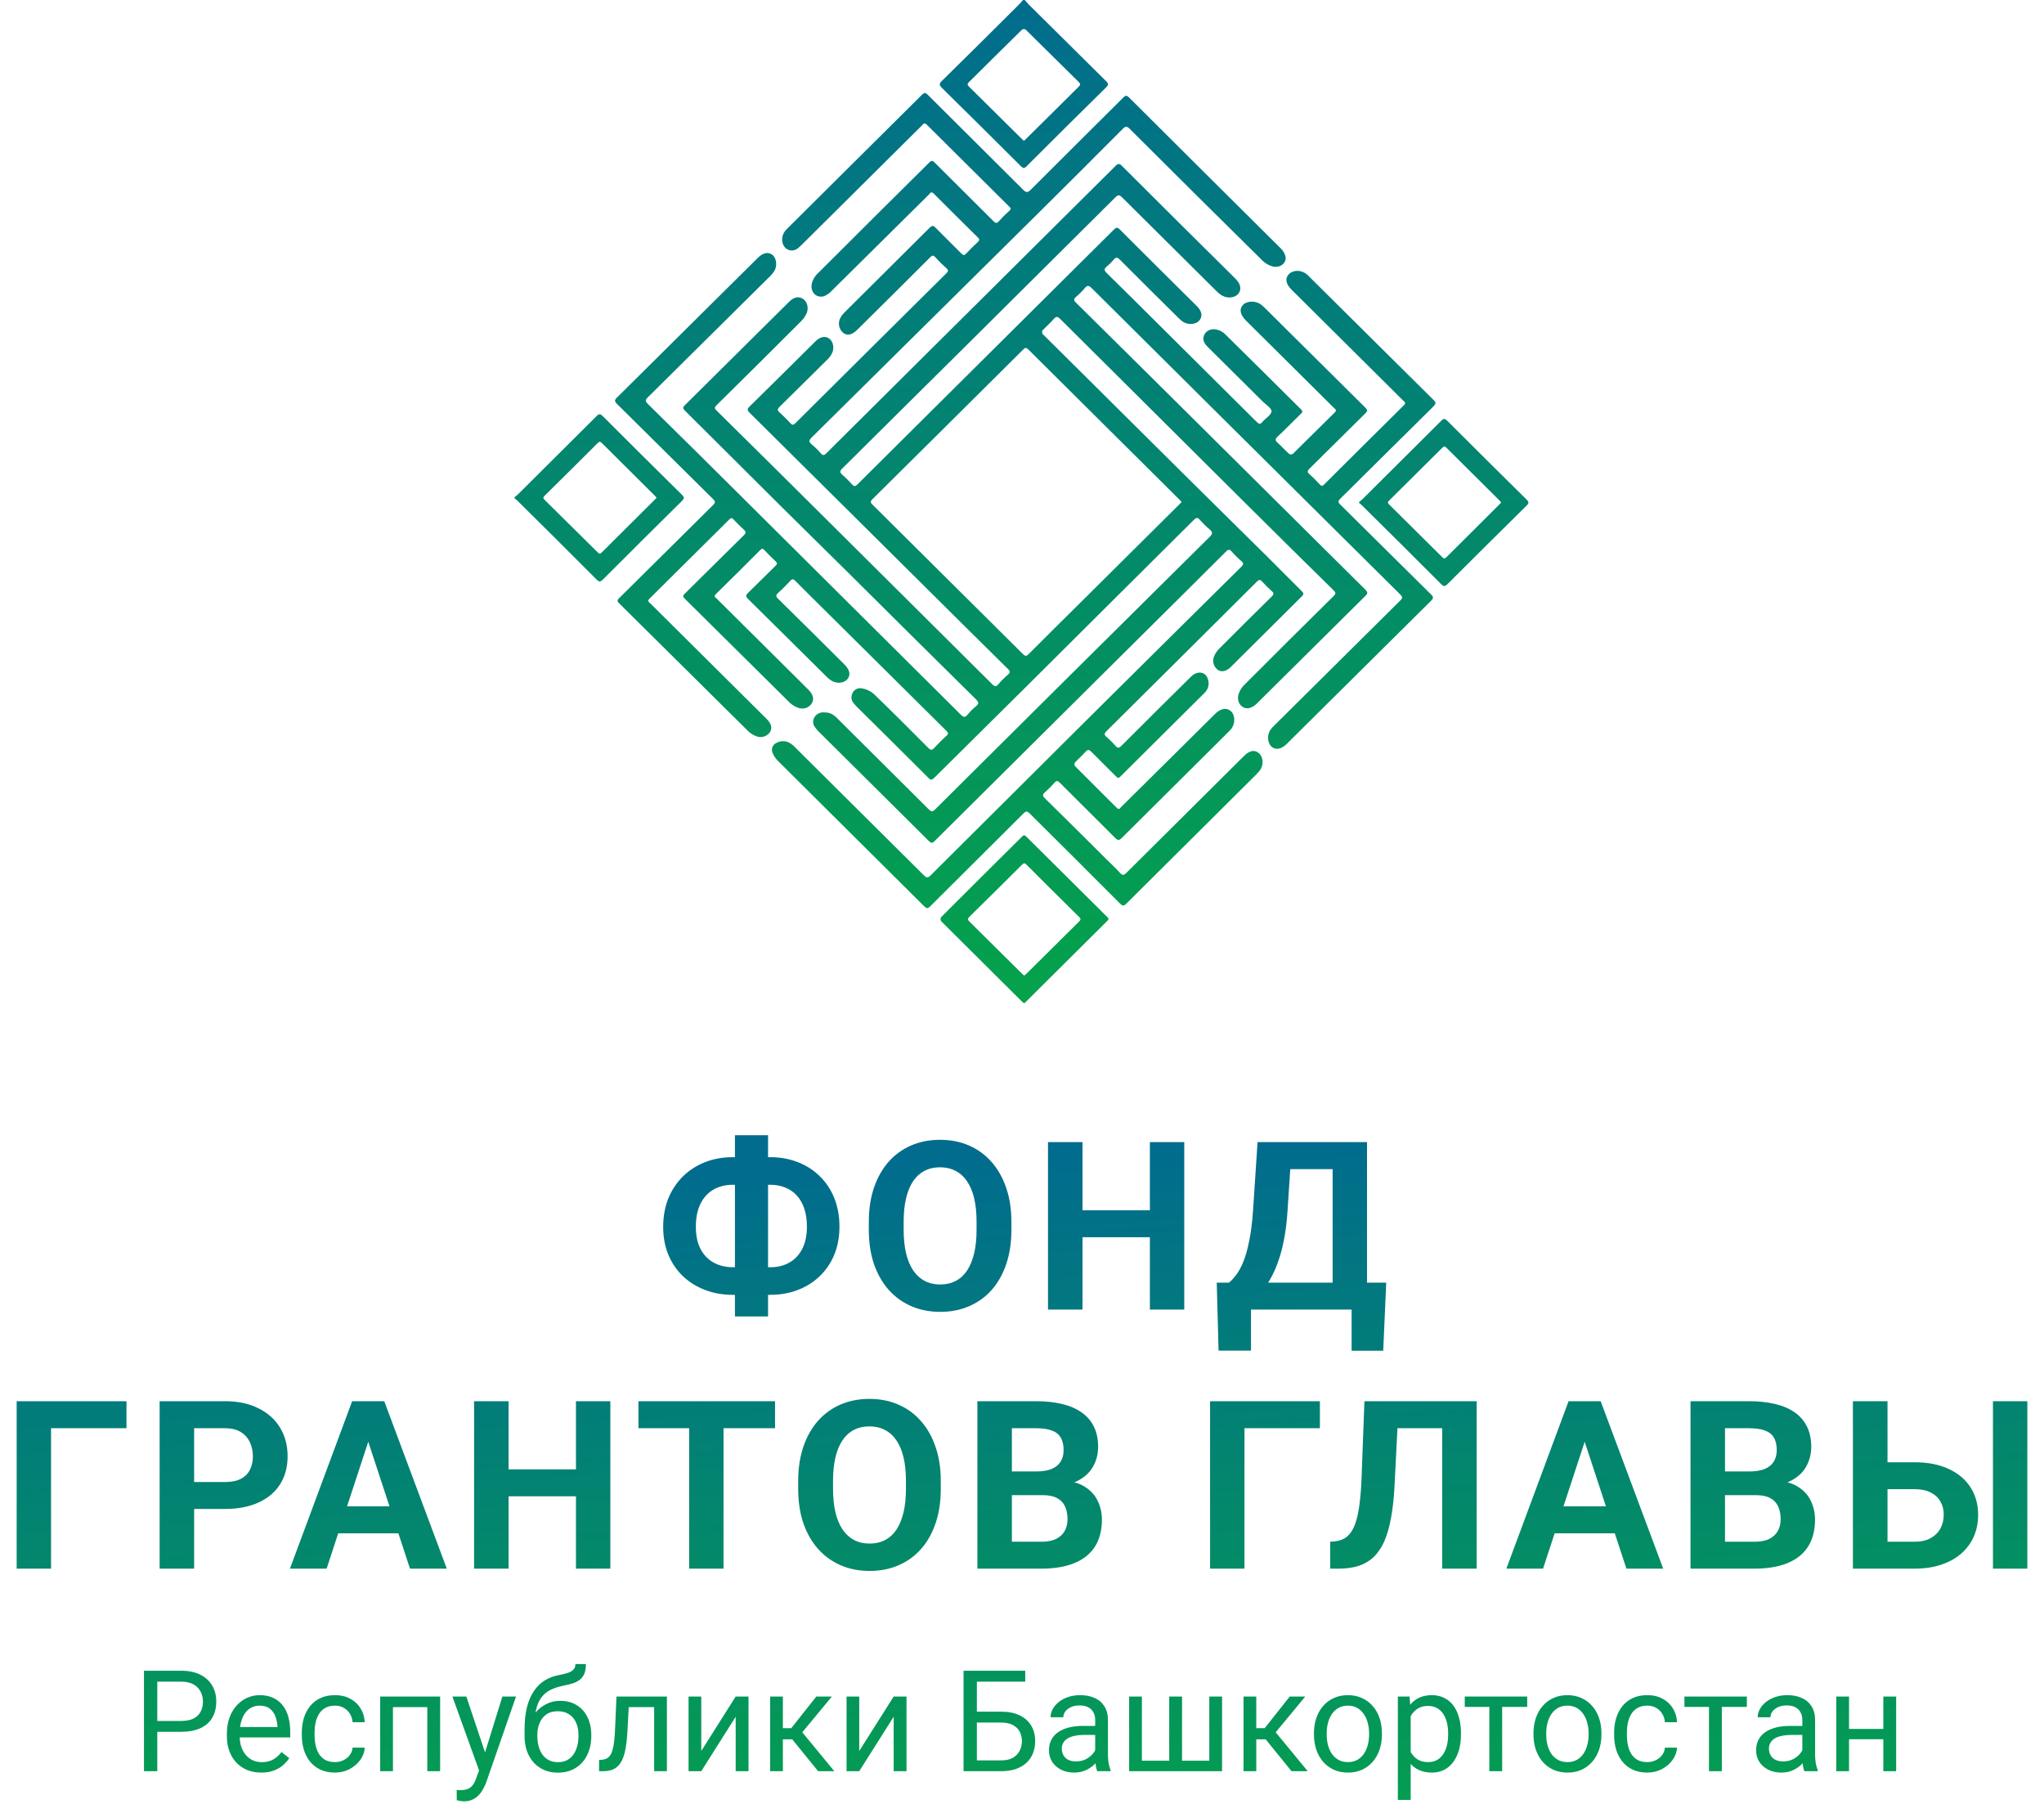
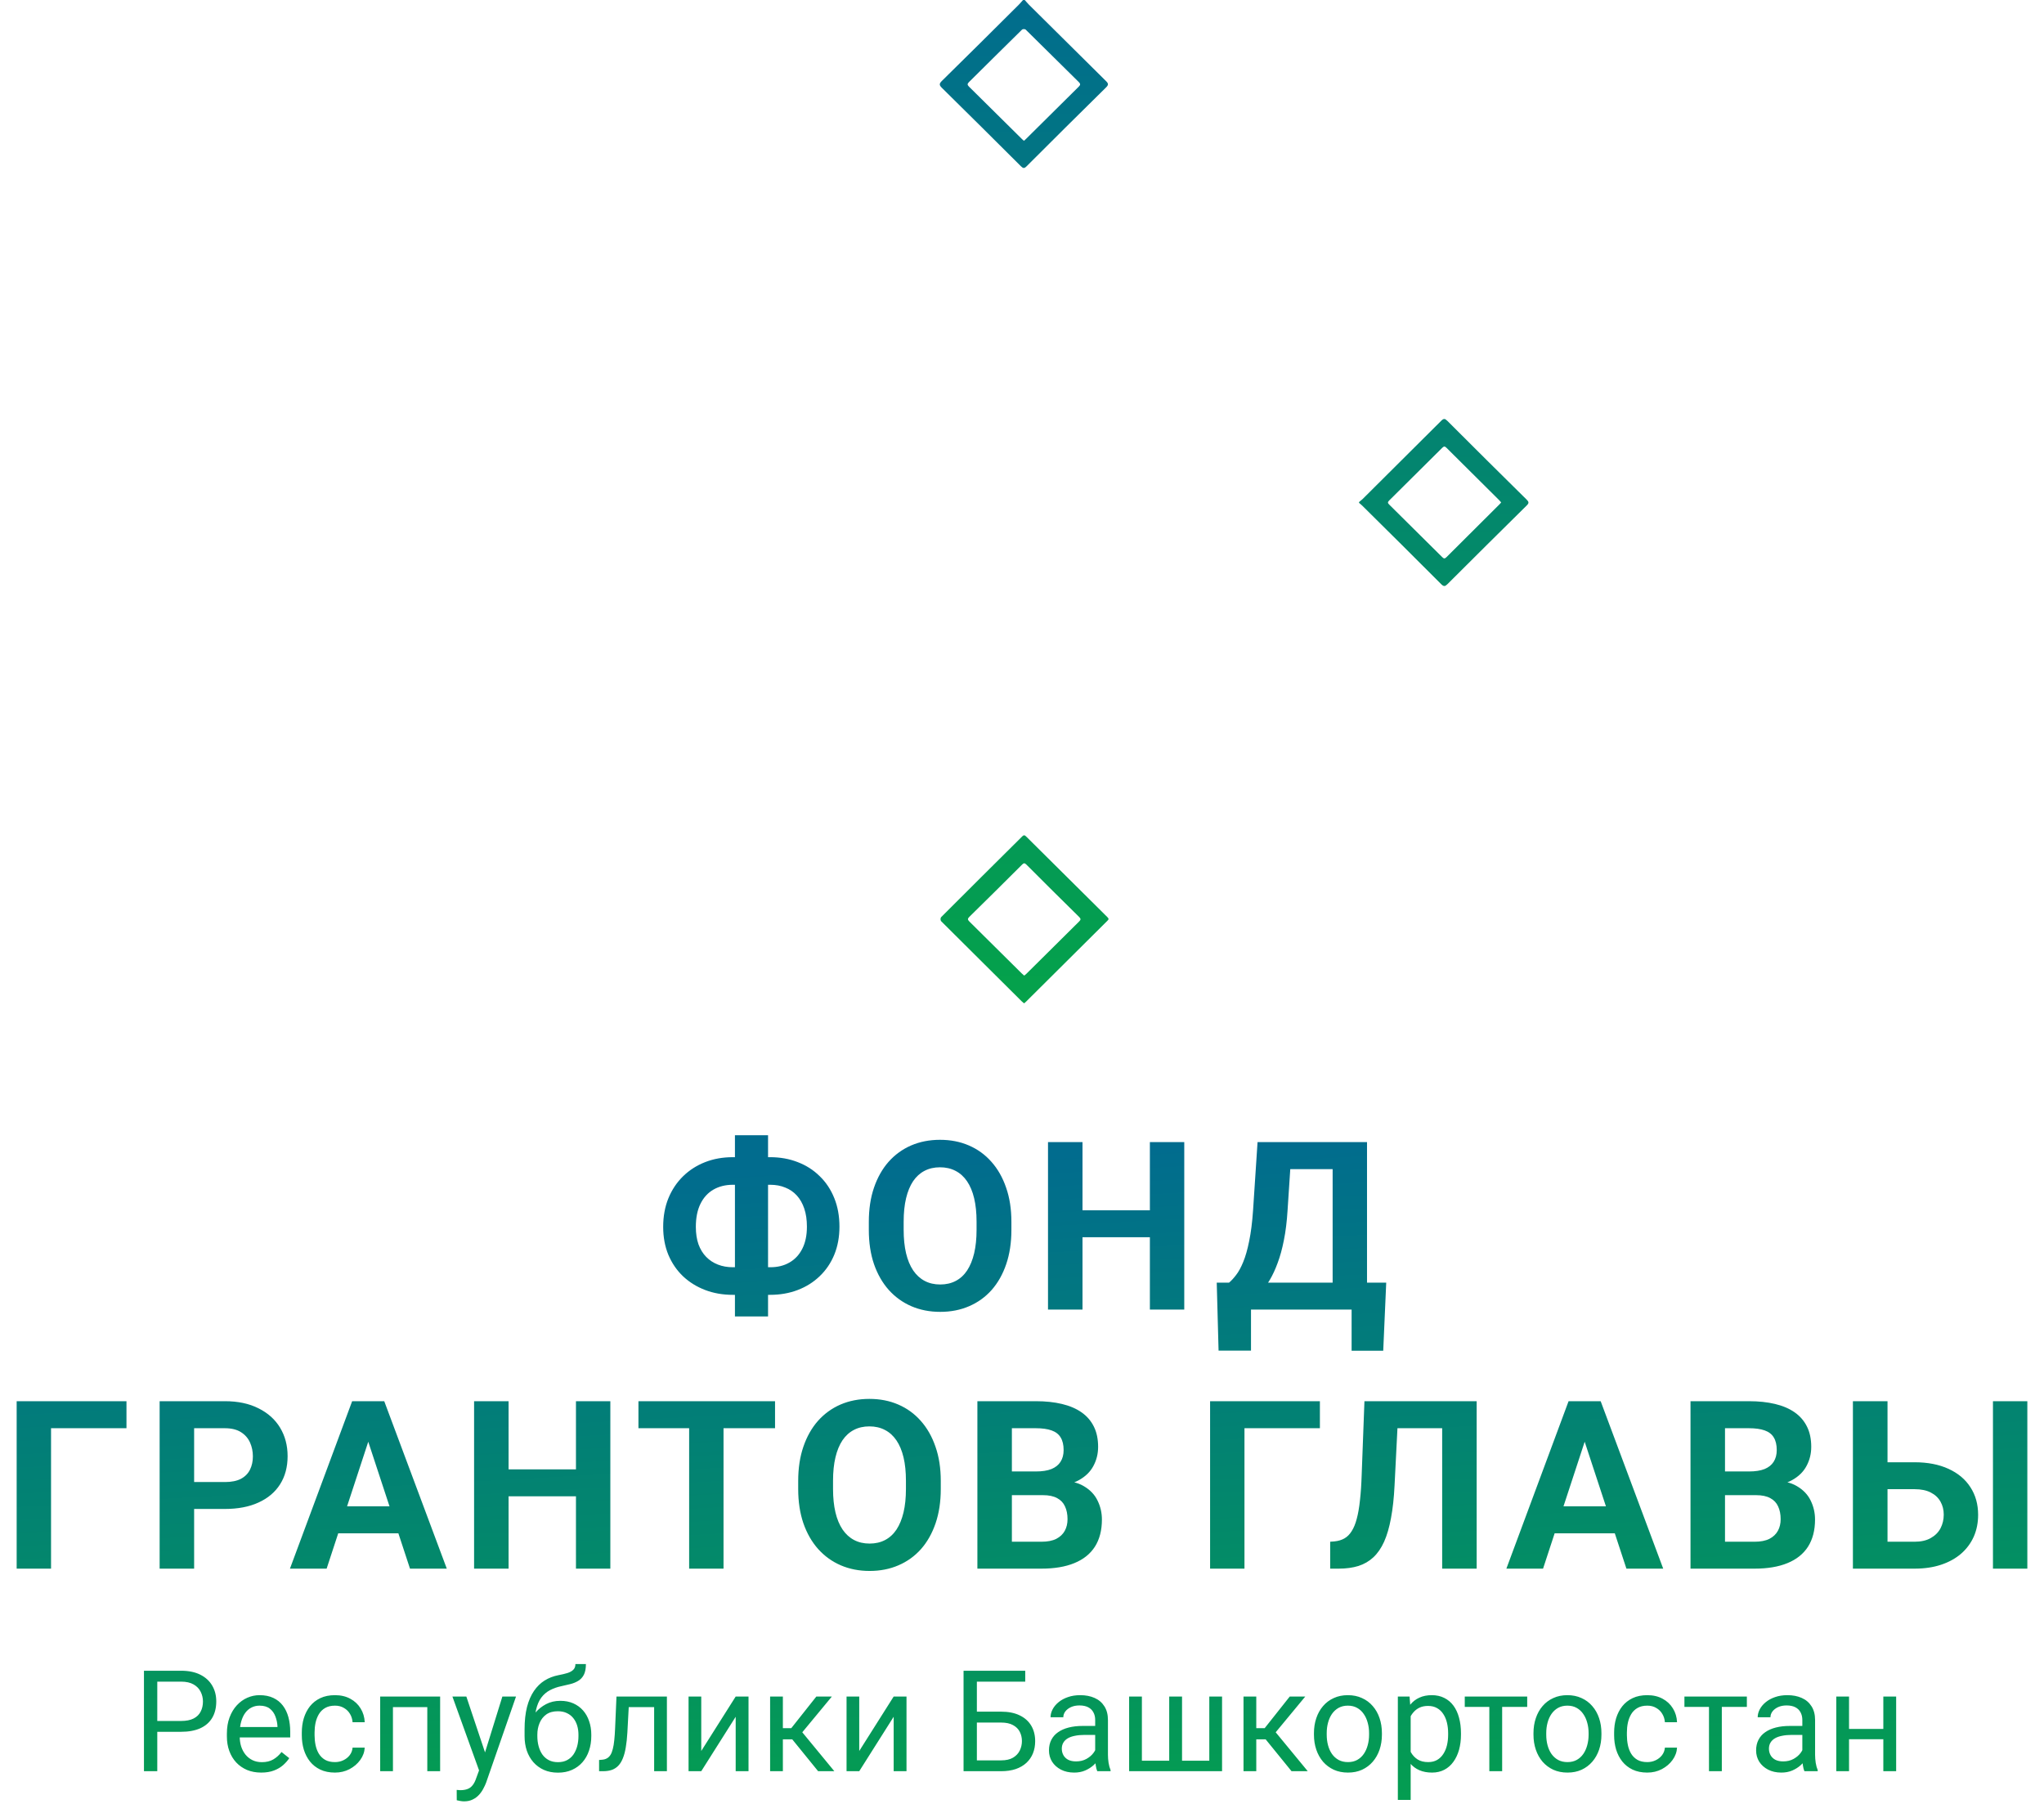
<svg xmlns="http://www.w3.org/2000/svg" width="434" height="383" viewBox="0 0 434 383" fill="none">
  <path d="M155.608 245.651H163.519C165.634 245.651 167.588 246.001 169.378 246.7C171.168 247.384 172.723 248.377 174.041 249.679C175.376 250.965 176.409 252.519 177.142 254.342C177.874 256.149 178.24 258.167 178.24 260.397C178.24 262.578 177.874 264.563 177.142 266.354C176.409 268.128 175.376 269.65 174.041 270.919C172.723 272.189 171.168 273.165 169.378 273.849C167.588 274.532 165.634 274.874 163.519 274.874H155.608C153.476 274.874 151.515 274.532 149.725 273.849C147.934 273.165 146.372 272.197 145.037 270.944C143.702 269.674 142.661 268.152 141.912 266.378C141.18 264.604 140.813 262.627 140.813 260.446C140.813 258.216 141.18 256.198 141.912 254.391C142.661 252.568 143.702 251.005 145.037 249.703C146.372 248.401 147.934 247.4 149.725 246.7C151.515 246.001 153.476 245.651 155.608 245.651ZM155.608 251.51C154.046 251.51 152.671 251.852 151.482 252.535C150.294 253.219 149.375 254.228 148.724 255.563C148.073 256.881 147.747 258.509 147.747 260.446C147.747 261.845 147.934 263.082 148.309 264.156C148.699 265.214 149.244 266.101 149.944 266.818C150.644 267.534 151.474 268.079 152.435 268.453C153.395 268.828 154.453 269.015 155.608 269.015H163.567C165.114 269.015 166.465 268.681 167.62 268.014C168.792 267.347 169.703 266.37 170.354 265.084C171.006 263.798 171.331 262.236 171.331 260.397C171.331 258.948 171.144 257.67 170.77 256.564C170.395 255.457 169.866 254.529 169.183 253.781C168.499 253.032 167.677 252.47 166.717 252.096C165.773 251.705 164.723 251.51 163.567 251.51H155.608ZM163.079 240.988V279.464H156.048V240.988H163.079ZM214.749 259.396V261.08C214.749 263.782 214.383 266.207 213.65 268.356C212.918 270.504 211.884 272.335 210.55 273.849C209.215 275.346 207.62 276.494 205.765 277.291C203.925 278.089 201.883 278.488 199.637 278.488C197.407 278.488 195.364 278.089 193.509 277.291C191.67 276.494 190.075 275.346 188.724 273.849C187.373 272.335 186.323 270.504 185.574 268.356C184.842 266.207 184.476 263.782 184.476 261.08V259.396C184.476 256.678 184.842 254.253 185.574 252.12C186.307 249.972 187.34 248.141 188.675 246.627C190.026 245.114 191.621 243.958 193.46 243.16C195.315 242.363 197.358 241.964 199.588 241.964C201.834 241.964 203.877 242.363 205.716 243.16C207.571 243.958 209.166 245.114 210.501 246.627C211.852 248.141 212.894 249.972 213.626 252.12C214.375 254.253 214.749 256.678 214.749 259.396ZM207.352 261.08V259.347C207.352 257.459 207.181 255.799 206.839 254.366C206.497 252.934 205.993 251.73 205.325 250.753C204.658 249.777 203.844 249.044 202.884 248.556C201.924 248.051 200.825 247.799 199.588 247.799C198.351 247.799 197.252 248.051 196.292 248.556C195.348 249.044 194.542 249.777 193.875 250.753C193.224 251.73 192.728 252.934 192.386 254.366C192.044 255.799 191.873 257.459 191.873 259.347V261.08C191.873 262.952 192.044 264.612 192.386 266.061C192.728 267.493 193.232 268.706 193.899 269.698C194.567 270.675 195.381 271.416 196.341 271.92C197.301 272.425 198.4 272.677 199.637 272.677C200.874 272.677 201.972 272.425 202.933 271.92C203.893 271.416 204.699 270.675 205.35 269.698C206.001 268.706 206.497 267.493 206.839 266.061C207.181 264.612 207.352 262.952 207.352 261.08ZM246.229 256.93V262.643H227.674V256.93H246.229ZM229.847 242.452V277.999H222.522V242.452H229.847ZM251.453 242.452V277.999H244.153V242.452H251.453ZM289.061 272.286V277.999H263.45V272.286H289.061ZM265.623 272.286V286.715H258.738L258.348 272.286H265.623ZM294.334 272.286L293.699 286.74H286.985V272.286H294.334ZM285.032 242.452V248.19H267.918V242.452H285.032ZM290.257 242.452V277.999H282.957V242.452H290.257ZM267.015 242.452H274.339L273.387 256.93C273.24 259.323 272.98 261.438 272.605 263.278C272.247 265.101 271.808 266.704 271.287 268.087C270.783 269.471 270.221 270.683 269.603 271.725C268.984 272.75 268.333 273.645 267.649 274.41C266.966 275.159 266.274 275.826 265.574 276.412C264.874 276.982 264.191 277.511 263.523 277.999H259.324V272.286H260.96C261.432 271.896 261.928 271.359 262.449 270.675C262.986 269.991 263.491 269.072 263.963 267.916C264.451 266.744 264.874 265.263 265.232 263.473C265.607 261.683 265.883 259.502 266.062 256.93L267.015 242.452ZM26.854 297.452V303.19H10.838V332.999H3.538V297.452H26.854ZM47.737 320.328H38.68V314.615H47.737C49.137 314.615 50.276 314.388 51.155 313.932C52.034 313.46 52.677 312.809 53.084 311.979C53.491 311.149 53.694 310.213 53.694 309.171C53.694 308.113 53.491 307.128 53.084 306.217C52.677 305.306 52.034 304.573 51.155 304.02C50.276 303.466 49.137 303.19 47.737 303.19H41.219V332.999H33.895V297.452H47.737C50.52 297.452 52.905 297.957 54.891 298.966C56.893 299.959 58.422 301.334 59.48 303.092C60.538 304.85 61.067 306.86 61.067 309.122C61.067 311.417 60.538 313.403 59.48 315.079C58.422 316.756 56.893 318.05 54.891 318.961C52.905 319.873 50.52 320.328 47.737 320.328ZM79.022 303.531L69.353 332.999H61.565L74.773 297.452H79.73L79.022 303.531ZM87.054 332.999L77.361 303.531L76.58 297.452H81.585L94.866 332.999H87.054ZM86.614 319.767V325.504H67.84V319.767H86.614ZM124.368 311.93V317.643H105.813V311.93H124.368ZM107.986 297.452V332.999H100.662V297.452H107.986ZM129.593 297.452V332.999H122.293V297.452H129.593ZM153.626 297.452V332.999H146.326V297.452H153.626ZM164.563 297.452V303.19H135.56V297.452H164.563ZM199.754 314.396V316.08C199.754 318.782 199.388 321.207 198.655 323.356C197.923 325.504 196.889 327.335 195.555 328.849C194.22 330.346 192.625 331.494 190.77 332.291C188.93 333.089 186.888 333.488 184.642 333.488C182.412 333.488 180.369 333.089 178.514 332.291C176.674 331.494 175.079 330.346 173.729 328.849C172.378 327.335 171.328 325.504 170.579 323.356C169.847 321.207 169.48 318.782 169.48 316.08V314.396C169.48 311.678 169.847 309.253 170.579 307.12C171.312 304.972 172.345 303.141 173.68 301.627C175.031 300.114 176.626 298.958 178.465 298.16C180.32 297.363 182.363 296.964 184.593 296.964C186.839 296.964 188.882 297.363 190.721 298.16C192.576 298.958 194.171 300.114 195.506 301.627C196.857 303.141 197.898 304.972 198.631 307.12C199.38 309.253 199.754 311.678 199.754 314.396ZM192.356 316.08V314.347C192.356 312.459 192.186 310.799 191.844 309.366C191.502 307.934 190.997 306.73 190.33 305.753C189.663 304.777 188.849 304.044 187.889 303.556C186.928 303.051 185.83 302.799 184.593 302.799C183.356 302.799 182.257 303.051 181.297 303.556C180.353 304.044 179.547 304.777 178.88 305.753C178.229 306.73 177.732 307.934 177.391 309.366C177.049 310.799 176.878 312.459 176.878 314.347V316.08C176.878 317.952 177.049 319.612 177.391 321.061C177.732 322.493 178.237 323.706 178.904 324.698C179.572 325.675 180.385 326.416 181.346 326.92C182.306 327.425 183.405 327.677 184.642 327.677C185.879 327.677 186.977 327.425 187.938 326.92C188.898 326.416 189.703 325.675 190.354 324.698C191.006 323.706 191.502 322.493 191.844 321.061C192.186 319.612 192.356 317.952 192.356 316.08ZM221.443 317.399H212.312L212.264 312.369H219.93C221.281 312.369 222.387 312.198 223.25 311.857C224.113 311.499 224.756 310.986 225.179 310.319C225.618 309.635 225.838 308.805 225.838 307.828C225.838 306.722 225.626 305.826 225.203 305.143C224.796 304.459 224.153 303.963 223.274 303.654C222.412 303.344 221.297 303.19 219.93 303.19H214.852V332.999H207.527V297.452H219.93C221.997 297.452 223.844 297.648 225.472 298.038C227.116 298.429 228.507 299.023 229.646 299.821C230.786 300.618 231.657 301.627 232.259 302.848C232.861 304.052 233.162 305.485 233.162 307.145C233.162 308.61 232.828 309.961 232.161 311.198C231.51 312.434 230.477 313.444 229.061 314.225C227.661 315.006 225.83 315.437 223.567 315.519L221.443 317.399ZM221.126 332.999H210.311L213.167 327.286H221.126C222.412 327.286 223.462 327.083 224.275 326.676C225.089 326.253 225.691 325.683 226.082 324.967C226.473 324.251 226.668 323.429 226.668 322.501C226.668 321.46 226.489 320.556 226.131 319.791C225.789 319.026 225.236 318.44 224.471 318.033C223.706 317.61 222.697 317.399 221.443 317.399H214.388L214.437 312.369H223.226L224.91 314.347C227.075 314.314 228.816 314.697 230.135 315.494C231.469 316.276 232.438 317.293 233.04 318.546C233.659 319.799 233.968 321.142 233.968 322.574C233.968 324.853 233.471 326.774 232.479 328.336C231.486 329.882 230.029 331.046 228.108 331.827C226.204 332.609 223.877 332.999 221.126 332.999ZM280.252 297.452V303.19H264.236V332.999H256.937V297.452H280.252ZM308.313 297.452V303.19H290.638V297.452H308.313ZM313.538 297.452V332.999H306.214V297.452H313.538ZM289.71 297.452H297.01L296.106 315.299C295.976 317.968 295.724 320.288 295.35 322.257C294.992 324.226 294.503 325.903 293.885 327.286C293.266 328.654 292.501 329.76 291.59 330.607C290.695 331.437 289.637 332.047 288.416 332.438C287.195 332.812 285.804 332.999 284.241 332.999H282.435V327.286L283.362 327.213C284.16 327.132 284.86 326.92 285.462 326.578C286.064 326.237 286.577 325.724 287 325.04C287.439 324.357 287.798 323.486 288.074 322.428C288.367 321.354 288.595 320.044 288.758 318.497C288.937 316.951 289.059 315.144 289.124 313.077L289.71 297.452ZM337.303 303.531L327.635 332.999H319.847L333.055 297.452H338.011L337.303 303.531ZM345.335 332.999L335.643 303.531L334.861 297.452H339.866L353.147 332.999H345.335ZM344.896 319.767V325.504H326.121V319.767H344.896ZM372.859 317.399H363.729L363.68 312.369H371.346C372.697 312.369 373.803 312.198 374.666 311.857C375.529 311.499 376.172 310.986 376.595 310.319C377.034 309.635 377.254 308.805 377.254 307.828C377.254 306.722 377.042 305.826 376.619 305.143C376.212 304.459 375.569 303.963 374.69 303.654C373.828 303.344 372.713 303.19 371.346 303.19H366.268V332.999H358.943V297.452H371.346C373.413 297.452 375.26 297.648 376.888 298.038C378.532 298.429 379.923 299.023 381.062 299.821C382.202 300.618 383.073 301.627 383.675 302.848C384.277 304.052 384.578 305.485 384.578 307.145C384.578 308.61 384.244 309.961 383.577 311.198C382.926 312.434 381.893 313.444 380.477 314.225C379.077 315.006 377.246 315.437 374.983 315.519L372.859 317.399ZM372.542 332.999H361.727L364.583 327.286H372.542C373.828 327.286 374.878 327.083 375.691 326.676C376.505 326.253 377.107 325.683 377.498 324.967C377.889 324.251 378.084 323.429 378.084 322.501C378.084 321.46 377.905 320.556 377.547 319.791C377.205 319.026 376.652 318.44 375.887 318.033C375.122 317.61 374.113 317.399 372.859 317.399H365.804L365.853 312.369H374.642L376.326 314.347C378.491 314.314 380.232 314.697 381.551 315.494C382.885 316.276 383.854 317.293 384.456 318.546C385.075 319.799 385.384 321.142 385.384 322.574C385.384 324.853 384.887 326.774 383.895 328.336C382.902 329.882 381.445 331.046 379.524 331.827C377.62 332.609 375.293 332.999 372.542 332.999ZM398.211 310.416H406.512C409.295 310.416 411.696 310.88 413.714 311.808C415.748 312.736 417.303 314.038 418.377 315.714C419.467 317.391 420.013 319.344 420.013 321.573C420.013 323.266 419.703 324.812 419.085 326.212C418.466 327.596 417.571 328.8 416.399 329.825C415.228 330.835 413.812 331.616 412.151 332.169C410.491 332.723 408.611 332.999 406.512 332.999H393.426V297.452H400.774V327.286H406.512C407.895 327.286 409.043 327.026 409.954 326.505C410.882 325.984 411.574 325.293 412.029 324.43C412.485 323.551 412.713 322.583 412.713 321.525C412.713 320.516 412.485 319.604 412.029 318.79C411.574 317.96 410.882 317.309 409.954 316.837C409.043 316.365 407.895 316.129 406.512 316.129H398.211V310.416ZM430.462 297.452V332.999H423.162V297.452H430.462Z" fill="url(#paint0_linear_605_4162)" />
  <path d="M38.434 367.635H32.735V365.335H38.434C39.537 365.335 40.431 365.159 41.114 364.808C41.798 364.456 42.296 363.968 42.608 363.343C42.931 362.718 43.092 362.005 43.092 361.204C43.092 360.472 42.931 359.783 42.608 359.139C42.296 358.494 41.798 357.977 41.114 357.586C40.431 357.186 39.537 356.986 38.434 356.986H33.395V375.999H30.567V354.671H38.434C40.045 354.671 41.407 354.949 42.52 355.506C43.634 356.063 44.478 356.834 45.055 357.821C45.631 358.797 45.919 359.915 45.919 361.175C45.919 362.542 45.631 363.709 45.055 364.676C44.478 365.643 43.634 366.38 42.52 366.888C41.407 367.386 40.045 367.635 38.434 367.635ZM55.455 376.292C54.352 376.292 53.351 376.107 52.452 375.736C51.563 375.355 50.797 374.823 50.152 374.139C49.518 373.455 49.029 372.645 48.688 371.707C48.346 370.77 48.175 369.744 48.175 368.631V368.016C48.175 366.727 48.365 365.579 48.746 364.573C49.127 363.558 49.645 362.698 50.299 361.995C50.953 361.292 51.695 360.76 52.525 360.399C53.355 360.037 54.215 359.857 55.103 359.857C56.236 359.857 57.213 360.052 58.033 360.443C58.863 360.833 59.542 361.38 60.069 362.083C60.597 362.777 60.987 363.597 61.241 364.544C61.495 365.482 61.622 366.507 61.622 367.62V368.836H49.786V366.624H58.912V366.419C58.873 365.716 58.727 365.032 58.473 364.368C58.228 363.704 57.838 363.157 57.301 362.728C56.764 362.298 56.031 362.083 55.103 362.083C54.488 362.083 53.922 362.215 53.404 362.479C52.887 362.733 52.442 363.114 52.071 363.621C51.7 364.129 51.412 364.749 51.207 365.482C51.002 366.214 50.899 367.059 50.899 368.016V368.631C50.899 369.383 51.002 370.091 51.207 370.755C51.422 371.409 51.73 371.986 52.13 372.484C52.54 372.982 53.033 373.372 53.609 373.656C54.195 373.939 54.859 374.08 55.602 374.08C56.559 374.08 57.369 373.885 58.033 373.494C58.697 373.104 59.278 372.581 59.776 371.927L61.417 373.231C61.075 373.748 60.641 374.241 60.113 374.71C59.586 375.179 58.937 375.56 58.165 375.853C57.403 376.146 56.5 376.292 55.455 376.292ZM71.129 374.066C71.773 374.066 72.369 373.934 72.916 373.67C73.463 373.406 73.912 373.045 74.264 372.586C74.615 372.117 74.815 371.585 74.864 370.99H77.442C77.394 371.927 77.076 372.801 76.49 373.612C75.914 374.412 75.157 375.062 74.22 375.56C73.282 376.048 72.252 376.292 71.129 376.292C69.938 376.292 68.897 376.082 68.009 375.662C67.13 375.242 66.397 374.666 65.811 373.934C65.235 373.201 64.801 372.362 64.508 371.414C64.225 370.457 64.083 369.447 64.083 368.382V367.767C64.083 366.702 64.225 365.697 64.508 364.749C64.801 363.792 65.235 362.948 65.811 362.215C66.397 361.483 67.13 360.906 68.009 360.487C68.897 360.067 69.938 359.857 71.129 359.857C72.369 359.857 73.453 360.111 74.381 360.618C75.309 361.116 76.036 361.8 76.564 362.669C77.101 363.529 77.394 364.505 77.442 365.599H74.864C74.815 364.945 74.63 364.354 74.308 363.826C73.995 363.299 73.565 362.879 73.019 362.567C72.481 362.244 71.852 362.083 71.129 362.083C70.299 362.083 69.601 362.249 69.034 362.581C68.478 362.904 68.033 363.343 67.701 363.9C67.379 364.447 67.144 365.057 66.998 365.731C66.861 366.395 66.793 367.073 66.793 367.767V368.382C66.793 369.075 66.861 369.759 66.998 370.433C67.135 371.107 67.364 371.717 67.686 372.264C68.019 372.811 68.463 373.25 69.019 373.582C69.586 373.905 70.289 374.066 71.129 374.066ZM91.051 360.15V362.391H83.038V360.15H91.051ZM83.434 360.15V375.999H80.724V360.15H83.434ZM93.453 360.15V375.999H90.728V360.15H93.453ZM102.257 374.359L106.666 360.15H109.566L103.209 378.446C103.062 378.836 102.867 379.256 102.623 379.705C102.389 380.164 102.086 380.599 101.715 381.009C101.344 381.419 100.895 381.751 100.367 382.005C99.85 382.269 99.23 382.401 98.507 382.401C98.292 382.401 98.019 382.371 97.686 382.313C97.355 382.254 97.12 382.205 96.983 382.166L96.969 379.969C97.047 379.979 97.169 379.989 97.335 379.998C97.511 380.018 97.633 380.028 97.701 380.028C98.316 380.028 98.839 379.945 99.269 379.779C99.698 379.622 100.06 379.354 100.353 378.973C100.655 378.602 100.914 378.089 101.129 377.435L102.257 374.359ZM99.019 360.15L103.136 372.454L103.839 375.311L101.891 376.307L96.061 360.15H99.019ZM122.179 353.25H124.405C124.405 354.207 124.259 354.969 123.966 355.535C123.673 356.092 123.272 356.522 122.765 356.824C122.267 357.127 121.7 357.357 121.065 357.513C120.44 357.669 119.791 357.821 119.117 357.967C118.277 358.143 117.496 358.421 116.773 358.802C116.061 359.173 115.445 359.7 114.928 360.384C114.42 361.068 114.044 361.956 113.8 363.05C113.565 364.144 113.502 365.496 113.609 367.108V368.455H111.383V367.108C111.383 365.301 111.554 363.724 111.896 362.376C112.247 361.029 112.74 359.891 113.375 358.963C114.01 358.035 114.762 357.298 115.631 356.751C116.51 356.204 117.477 355.828 118.531 355.623C119.293 355.477 119.947 355.321 120.494 355.155C121.041 354.979 121.456 354.744 121.739 354.451C122.032 354.158 122.179 353.758 122.179 353.25ZM118.971 361.058C120.006 361.058 120.929 361.239 121.739 361.6C122.55 361.961 123.238 362.464 123.805 363.109C124.371 363.753 124.801 364.515 125.094 365.394C125.396 366.263 125.548 367.21 125.548 368.236V368.558C125.548 369.661 125.387 370.687 125.064 371.634C124.752 372.572 124.288 373.392 123.673 374.095C123.067 374.788 122.325 375.33 121.446 375.721C120.577 376.112 119.586 376.307 118.473 376.307C117.359 376.307 116.363 376.112 115.484 375.721C114.615 375.33 113.873 374.788 113.258 374.095C112.643 373.392 112.174 372.572 111.852 371.634C111.539 370.687 111.383 369.661 111.383 368.558V368.236C111.383 367.991 111.427 367.752 111.515 367.518C111.603 367.283 111.71 367.044 111.837 366.8C111.974 366.556 112.096 366.297 112.203 366.024C112.564 365.145 113.058 364.329 113.683 363.577C114.317 362.825 115.074 362.22 115.953 361.761C116.842 361.292 117.848 361.058 118.971 361.058ZM118.443 363.27C117.447 363.27 116.627 363.499 115.982 363.958C115.348 364.417 114.874 365.028 114.562 365.789C114.249 366.541 114.093 367.357 114.093 368.236V368.558C114.093 369.3 114.181 370.003 114.356 370.667C114.532 371.331 114.796 371.922 115.147 372.44C115.509 372.948 115.963 373.348 116.51 373.641C117.066 373.934 117.721 374.08 118.473 374.08C119.225 374.08 119.874 373.934 120.421 373.641C120.968 373.348 121.417 372.948 121.769 372.44C122.12 371.922 122.384 371.331 122.56 370.667C122.735 370.003 122.823 369.3 122.823 368.558V368.236C122.823 367.572 122.735 366.942 122.56 366.346C122.384 365.75 122.115 365.223 121.754 364.764C121.402 364.305 120.948 363.944 120.392 363.68C119.845 363.406 119.195 363.27 118.443 363.27ZM139.215 360.15V362.391H131.554V360.15H139.215ZM141.603 360.15V375.999H138.893V360.15H141.603ZM130.895 360.15H133.619L133.209 367.796C133.141 368.978 133.028 370.023 132.872 370.931C132.726 371.829 132.521 372.601 132.257 373.245C132.003 373.89 131.681 374.417 131.29 374.827C130.909 375.228 130.45 375.526 129.913 375.721C129.376 375.906 128.756 375.999 128.053 375.999H127.203V373.612L127.789 373.568C128.209 373.538 128.565 373.441 128.858 373.275C129.161 373.109 129.415 372.865 129.62 372.542C129.825 372.21 129.991 371.785 130.118 371.268C130.255 370.75 130.357 370.135 130.426 369.422C130.504 368.709 130.562 367.879 130.602 366.932L130.895 360.15ZM148.897 371.707L156.207 360.15H158.932V375.999H156.207V364.442L148.897 375.999H146.202V360.15H148.897V371.707ZM166.227 360.15V375.999H163.517V360.15H166.227ZM176.627 360.15L169.112 369.232H165.318L164.908 366.859H168.014L173.331 360.15H176.627ZM173.712 375.999L167.882 368.822L169.625 366.859L177.154 375.999H173.712ZM182.442 371.707L189.752 360.15H192.477V375.999H189.752V364.442L182.442 375.999H179.747V360.15H182.442V371.707ZM217.687 354.671V356.986H207.403V375.999H204.591V354.671H217.687ZM206.744 363.358H212.56C214.122 363.358 215.44 363.621 216.515 364.149C217.589 364.666 218.404 365.394 218.961 366.331C219.518 367.269 219.796 368.367 219.796 369.627C219.796 370.565 219.64 371.424 219.327 372.205C219.015 372.977 218.551 373.651 217.936 374.227C217.32 374.793 216.563 375.233 215.665 375.545C214.767 375.848 213.731 375.999 212.56 375.999H204.591V354.671H207.418V373.699H212.56C213.604 373.699 214.449 373.509 215.094 373.128C215.748 372.738 216.227 372.23 216.529 371.605C216.832 370.98 216.983 370.311 216.983 369.598C216.983 368.885 216.832 368.231 216.529 367.635C216.227 367.039 215.748 366.566 215.094 366.214C214.449 365.853 213.604 365.672 212.56 365.672H206.744V363.358ZM232.54 373.289V365.13C232.54 364.505 232.413 363.963 232.159 363.504C231.915 363.035 231.544 362.674 231.046 362.42C230.548 362.166 229.933 362.039 229.2 362.039C228.517 362.039 227.916 362.156 227.398 362.391C226.891 362.625 226.49 362.933 226.197 363.314C225.914 363.695 225.772 364.105 225.772 364.544H223.062C223.062 363.978 223.209 363.416 223.502 362.86C223.795 362.303 224.215 361.8 224.762 361.351C225.318 360.892 225.982 360.531 226.754 360.267C227.535 359.993 228.404 359.857 229.361 359.857C230.514 359.857 231.529 360.052 232.408 360.443C233.297 360.833 233.99 361.424 234.488 362.215C234.996 362.996 235.25 363.978 235.25 365.159V372.542C235.25 373.07 235.294 373.631 235.382 374.227C235.479 374.823 235.621 375.335 235.807 375.765V375.999H232.979C232.843 375.687 232.735 375.272 232.657 374.754C232.579 374.227 232.54 373.739 232.54 373.289ZM233.009 366.39L233.038 368.294H230.299C229.527 368.294 228.839 368.358 228.233 368.485C227.628 368.602 227.12 368.782 226.71 369.027C226.3 369.271 225.987 369.578 225.772 369.949C225.558 370.311 225.45 370.736 225.45 371.224C225.45 371.722 225.562 372.176 225.787 372.586C226.012 372.996 226.349 373.323 226.798 373.568C227.257 373.802 227.818 373.919 228.482 373.919C229.312 373.919 230.045 373.743 230.68 373.392C231.314 373.04 231.817 372.611 232.188 372.103C232.569 371.595 232.774 371.102 232.804 370.623L233.961 371.927C233.893 372.337 233.707 372.791 233.404 373.289C233.102 373.787 232.696 374.266 232.188 374.725C231.69 375.174 231.095 375.55 230.401 375.853C229.718 376.146 228.946 376.292 228.087 376.292C227.013 376.292 226.07 376.082 225.26 375.662C224.459 375.242 223.834 374.681 223.385 373.978C222.945 373.265 222.726 372.469 222.726 371.59C222.726 370.74 222.892 369.993 223.224 369.349C223.556 368.695 224.034 368.153 224.659 367.723C225.284 367.283 226.036 366.951 226.915 366.727C227.794 366.502 228.775 366.39 229.859 366.39H233.009ZM239.747 360.15H242.457V373.773H248.258V360.15H250.982V373.773H256.769V360.15H259.479V375.999H239.747V360.15ZM266.744 360.15V375.999H264.034V360.15H266.744ZM277.145 360.15L269.63 369.232H265.836L265.426 366.859H268.531L273.849 360.15H277.145ZM274.229 375.999L268.399 368.822L270.143 366.859L277.672 375.999H274.229ZM278.99 368.25V367.913C278.99 366.771 279.156 365.711 279.488 364.735C279.82 363.748 280.299 362.894 280.924 362.171C281.549 361.439 282.306 360.872 283.194 360.472C284.083 360.062 285.079 359.857 286.183 359.857C287.296 359.857 288.297 360.062 289.186 360.472C290.084 360.872 290.846 361.439 291.471 362.171C292.105 362.894 292.589 363.748 292.921 364.735C293.253 365.711 293.419 366.771 293.419 367.913V368.25C293.419 369.393 293.253 370.452 292.921 371.429C292.589 372.406 292.105 373.26 291.471 373.992C290.846 374.715 290.089 375.281 289.2 375.692C288.321 376.092 287.325 376.292 286.212 376.292C285.099 376.292 284.098 376.092 283.209 375.692C282.32 375.281 281.559 374.715 280.924 373.992C280.299 373.26 279.82 372.406 279.488 371.429C279.156 370.452 278.99 369.393 278.99 368.25ZM281.7 367.913V368.25C281.7 369.041 281.793 369.788 281.979 370.491C282.164 371.185 282.442 371.8 282.813 372.337C283.194 372.874 283.668 373.299 284.234 373.612C284.801 373.914 285.46 374.066 286.212 374.066C286.954 374.066 287.604 373.914 288.16 373.612C288.727 373.299 289.195 372.874 289.566 372.337C289.938 371.8 290.216 371.185 290.401 370.491C290.597 369.788 290.694 369.041 290.694 368.25V367.913C290.694 367.132 290.597 366.395 290.401 365.701C290.216 364.998 289.933 364.378 289.552 363.841C289.181 363.294 288.712 362.865 288.146 362.552C287.589 362.24 286.935 362.083 286.183 362.083C285.44 362.083 284.786 362.24 284.22 362.552C283.663 362.865 283.194 363.294 282.813 363.841C282.442 364.378 282.164 364.998 281.979 365.701C281.793 366.395 281.7 367.132 281.7 367.913ZM299.527 363.197V382.093H296.803V360.15H299.293L299.527 363.197ZM310.206 367.943V368.25C310.206 369.403 310.069 370.472 309.796 371.458C309.522 372.435 309.122 373.284 308.595 374.007C308.077 374.73 307.438 375.291 306.676 375.692C305.914 376.092 305.04 376.292 304.054 376.292C303.048 376.292 302.159 376.126 301.388 375.794C300.616 375.462 299.962 374.979 299.425 374.344C298.888 373.709 298.458 372.948 298.136 372.059C297.823 371.17 297.608 370.169 297.491 369.056V367.415C297.608 366.243 297.828 365.194 298.15 364.266C298.473 363.338 298.897 362.547 299.425 361.893C299.962 361.229 300.611 360.726 301.373 360.384C302.135 360.032 303.014 359.857 304.01 359.857C305.006 359.857 305.89 360.052 306.661 360.443C307.433 360.823 308.082 361.37 308.609 362.083C309.137 362.796 309.532 363.651 309.796 364.647C310.069 365.633 310.206 366.732 310.206 367.943ZM307.481 368.25V367.943C307.481 367.152 307.398 366.409 307.232 365.716C307.066 365.013 306.808 364.398 306.456 363.87C306.114 363.333 305.675 362.913 305.138 362.611C304.601 362.298 303.961 362.142 303.219 362.142C302.535 362.142 301.939 362.259 301.432 362.493C300.934 362.728 300.509 363.045 300.157 363.446C299.806 363.836 299.518 364.285 299.293 364.793C299.078 365.291 298.917 365.809 298.81 366.346V370.14C299.005 370.823 299.278 371.468 299.63 372.073C299.981 372.669 300.45 373.153 301.036 373.524C301.622 373.885 302.359 374.066 303.248 374.066C303.98 374.066 304.61 373.914 305.138 373.612C305.675 373.299 306.114 372.874 306.456 372.337C306.808 371.8 307.066 371.185 307.232 370.491C307.398 369.788 307.481 369.041 307.481 368.25ZM318.951 360.15V375.999H316.227V360.15H318.951ZM324.269 360.15V362.347H311.012V360.15H324.269ZM325.602 368.25V367.913C325.602 366.771 325.768 365.711 326.1 364.735C326.432 363.748 326.91 362.894 327.535 362.171C328.16 361.439 328.917 360.872 329.806 360.472C330.694 360.062 331.69 359.857 332.794 359.857C333.907 359.857 334.908 360.062 335.797 360.472C336.695 360.872 337.457 361.439 338.082 362.171C338.717 362.894 339.2 363.748 339.532 364.735C339.864 365.711 340.03 366.771 340.03 367.913V368.25C340.03 369.393 339.864 370.452 339.532 371.429C339.2 372.406 338.717 373.26 338.082 373.992C337.457 374.715 336.7 375.281 335.812 375.692C334.933 376.092 333.937 376.292 332.823 376.292C331.71 376.292 330.709 376.092 329.82 375.692C328.932 375.281 328.17 374.715 327.535 373.992C326.91 373.26 326.432 372.406 326.1 371.429C325.768 370.452 325.602 369.393 325.602 368.25ZM328.312 367.913V368.25C328.312 369.041 328.404 369.788 328.59 370.491C328.775 371.185 329.054 371.8 329.425 372.337C329.806 372.874 330.279 373.299 330.846 373.612C331.412 373.914 332.071 374.066 332.823 374.066C333.565 374.066 334.215 373.914 334.771 373.612C335.338 373.299 335.807 372.874 336.178 372.337C336.549 371.8 336.827 371.185 337.013 370.491C337.208 369.788 337.306 369.041 337.306 368.25V367.913C337.306 367.132 337.208 366.395 337.013 365.701C336.827 364.998 336.544 364.378 336.163 363.841C335.792 363.294 335.323 362.865 334.757 362.552C334.2 362.24 333.546 362.083 332.794 362.083C332.052 362.083 331.397 362.24 330.831 362.552C330.274 362.865 329.806 363.294 329.425 363.841C329.054 364.378 328.775 364.998 328.59 365.701C328.404 366.395 328.312 367.132 328.312 367.913ZM349.771 374.066C350.416 374.066 351.012 373.934 351.559 373.67C352.105 373.406 352.555 373.045 352.906 372.586C353.258 372.117 353.458 371.585 353.507 370.99H356.085C356.036 371.927 355.719 372.801 355.133 373.612C354.557 374.412 353.8 375.062 352.862 375.56C351.925 376.048 350.895 376.292 349.771 376.292C348.58 376.292 347.54 376.082 346.651 375.662C345.772 375.242 345.04 374.666 344.454 373.934C343.878 373.201 343.443 372.362 343.15 371.414C342.867 370.457 342.726 369.447 342.726 368.382V367.767C342.726 366.702 342.867 365.697 343.15 364.749C343.443 363.792 343.878 362.948 344.454 362.215C345.04 361.483 345.772 360.906 346.651 360.487C347.54 360.067 348.58 359.857 349.771 359.857C351.012 359.857 352.096 360.111 353.023 360.618C353.951 361.116 354.679 361.8 355.206 362.669C355.743 363.529 356.036 364.505 356.085 365.599H353.507C353.458 364.945 353.272 364.354 352.95 363.826C352.638 363.299 352.208 362.879 351.661 362.567C351.124 362.244 350.494 362.083 349.771 362.083C348.941 362.083 348.243 362.249 347.677 362.581C347.12 362.904 346.676 363.343 346.344 363.9C346.021 364.447 345.787 365.057 345.641 365.731C345.504 366.395 345.436 367.073 345.436 367.767V368.382C345.436 369.075 345.504 369.759 345.641 370.433C345.777 371.107 346.007 371.717 346.329 372.264C346.661 372.811 347.105 373.25 347.662 373.582C348.229 373.905 348.932 374.066 349.771 374.066ZM365.592 360.15V375.999H362.867V360.15H365.592ZM370.909 360.15V362.347H357.652V360.15H370.909ZM382.687 373.289V365.13C382.687 364.505 382.56 363.963 382.306 363.504C382.062 363.035 381.69 362.674 381.192 362.42C380.694 362.166 380.079 362.039 379.347 362.039C378.663 362.039 378.062 362.156 377.545 362.391C377.037 362.625 376.637 362.933 376.344 363.314C376.061 363.695 375.919 364.105 375.919 364.544H373.209C373.209 363.978 373.355 363.416 373.648 362.86C373.941 362.303 374.361 361.8 374.908 361.351C375.465 360.892 376.129 360.531 376.9 360.267C377.682 359.993 378.551 359.857 379.508 359.857C380.66 359.857 381.676 360.052 382.555 360.443C383.443 360.833 384.137 361.424 384.635 362.215C385.143 362.996 385.396 363.978 385.396 365.159V372.542C385.396 373.07 385.44 373.631 385.528 374.227C385.626 374.823 385.768 375.335 385.953 375.765V375.999H383.126C382.989 375.687 382.882 375.272 382.804 374.754C382.726 374.227 382.687 373.739 382.687 373.289ZM383.155 366.39L383.185 368.294H380.445C379.674 368.294 378.985 368.358 378.38 368.485C377.774 368.602 377.267 368.782 376.856 369.027C376.446 369.271 376.134 369.578 375.919 369.949C375.704 370.311 375.597 370.736 375.597 371.224C375.597 371.722 375.709 372.176 375.934 372.586C376.158 372.996 376.495 373.323 376.944 373.568C377.403 373.802 377.965 373.919 378.629 373.919C379.459 373.919 380.191 373.743 380.826 373.392C381.461 373.04 381.964 372.611 382.335 372.103C382.716 371.595 382.921 371.102 382.95 370.623L384.107 371.927C384.039 372.337 383.854 372.791 383.551 373.289C383.248 373.787 382.843 374.266 382.335 374.725C381.837 375.174 381.241 375.55 380.548 375.853C379.864 376.146 379.093 376.292 378.233 376.292C377.159 376.292 376.217 376.082 375.406 375.662C374.605 375.242 373.98 374.681 373.531 373.978C373.092 373.265 372.872 372.469 372.872 371.59C372.872 370.74 373.038 369.993 373.37 369.349C373.702 368.695 374.181 368.153 374.806 367.723C375.431 367.283 376.183 366.951 377.062 366.727C377.94 366.502 378.922 366.39 380.006 366.39H383.155ZM400.411 367.02V369.217H392.032V367.02H400.411ZM392.604 360.15V375.999H389.894V360.15H392.604ZM402.608 360.15V375.999H399.884V360.15H402.608Z" fill="url(#paint1_linear_605_4162)" />
  <path d="M288.567 106.578C288.815 106.368 289.08 106.167 289.308 105.953C294.878 100.421 300.441 94.884 305.997 89.341C306.532 88.807 306.788 88.823 307.314 89.341C312.906 94.936 318.519 100.509 324.153 106.06C324.653 106.553 324.67 106.812 324.153 107.318C318.544 112.85 312.952 118.399 307.376 123.967C306.838 124.505 306.573 124.575 305.989 123.992C300.425 118.416 294.838 112.861 289.229 107.326C289.022 107.12 288.786 106.94 288.563 106.751L288.567 106.578ZM318.741 106.652C318.571 106.463 318.439 106.303 318.294 106.155C314.579 102.469 310.866 98.78 307.157 95.087C306.813 94.746 306.618 94.676 306.233 95.058C302.485 98.803 298.729 102.532 294.964 106.245C294.57 106.631 294.661 106.812 295.001 107.145C298.746 110.841 302.485 114.547 306.217 118.262C306.573 118.616 306.772 118.64 307.144 118.262C310.868 114.539 314.594 110.826 318.323 107.125C318.48 106.993 318.596 106.824 318.741 106.652Z" fill="url(#paint2_linear_605_4162)" />
  <path d="M217.582 0C217.88 0.329 218.158 0.678 218.472 0.995C223.915 6.4 229.364 11.8 234.818 17.192C235.377 17.742 235.41 18.014 234.818 18.589C229.179 24.137 223.563 29.709 217.971 35.304C217.474 35.801 217.243 35.748 216.783 35.304C211.207 29.736 205.611 24.187 199.994 18.655C199.348 18.022 199.435 17.722 200.027 17.138C205.476 11.782 210.904 6.405 216.311 1.007C216.626 0.695 216.907 0.345 217.205 0.016L217.582 0ZM217.421 29.891C217.574 29.756 217.686 29.657 217.789 29.554C221.548 25.828 225.308 22.103 229.067 18.38C229.436 18.014 229.415 17.784 229.067 17.43C225.295 13.711 221.532 9.971 217.768 6.272C217.655 6.208 217.526 6.174 217.396 6.174C217.265 6.174 217.137 6.208 217.023 6.272C213.247 9.971 209.496 13.715 205.733 17.434C205.372 17.792 205.368 18.018 205.733 18.38C209.478 22.076 213.217 25.774 216.949 29.476C217.089 29.628 217.251 29.752 217.421 29.891Z" fill="url(#paint3_linear_605_4162)" />
-   <path d="M109.235 105.575C109.484 105.365 109.749 105.164 109.976 104.95C115.544 99.418 121.105 93.881 126.662 88.338C127.2 87.8 127.457 87.82 127.982 88.338C133.577 93.933 139.19 99.506 144.821 105.057C145.318 105.55 145.338 105.809 144.821 106.315C139.215 111.849 133.624 117.409 128.049 122.993C127.51 123.531 127.246 123.601 126.662 123.017C121.097 117.428 115.511 111.866 109.902 106.331C109.695 106.126 109.459 105.945 109.235 105.752V105.575ZM139.41 105.645C139.24 105.46 139.107 105.296 138.962 105.152C135.25 101.466 131.538 97.777 127.825 94.084C127.481 93.739 127.287 93.673 126.902 94.055C123.159 97.8 119.402 101.529 115.632 105.242C115.239 105.624 115.33 105.809 115.669 106.142C119.415 109.833 123.154 113.532 126.885 117.239C127.241 117.596 127.44 117.621 127.813 117.239C131.531 113.521 135.257 109.81 138.991 106.105C139.14 105.99 139.265 105.822 139.41 105.645Z" fill="url(#paint4_linear_605_4162)" />
-   <path d="M175.082 151.244C176.163 151.191 176.974 151.696 177.711 152.424C184.217 158.898 190.722 165.369 197.228 171.835C197.754 172.357 198.007 172.377 198.545 171.835C217.957 152.529 237.389 133.243 256.84 113.976C257.498 113.322 257.531 112.969 256.84 112.385C256.097 111.764 255.405 111.085 254.77 110.355C254.294 109.812 254 109.849 253.499 110.355C247.978 115.862 242.451 121.356 236.917 126.836C230.731 132.987 224.548 139.142 218.368 145.301C211.711 151.916 205.045 158.521 198.371 165.119C197.882 165.604 197.626 165.649 197.108 165.119C192.049 160.056 186.97 155.009 181.872 149.978C181.682 149.789 181.503 149.567 181.33 149.378C181.062 149.099 180.883 148.746 180.817 148.366C180.75 147.985 180.799 147.594 180.957 147.241C181.103 146.857 181.379 146.534 181.737 146.329C182.096 146.123 182.515 146.048 182.924 146.115C183.854 146.253 184.729 146.641 185.453 147.237C189.399 151.035 193.266 154.91 197.129 158.794C197.646 159.316 197.911 159.267 198.371 158.769C199.199 157.886 200.027 157.035 200.934 156.23C201.41 155.819 201.381 155.572 200.934 155.132C192.187 146.477 183.449 137.812 174.722 129.137C172.78 127.21 170.822 125.294 168.901 123.342C168.486 122.906 168.23 122.828 167.783 123.317C166.955 124.205 166.127 125.056 165.224 125.862C164.711 126.326 164.69 126.593 165.203 127.094C169.923 131.739 174.625 136.397 179.309 141.068C180.402 142.149 180.651 143.23 180.005 144.081C179.313 144.993 177.868 145.219 176.647 144.553C176.231 144.313 175.852 144.016 175.521 143.67C169.96 138.167 164.421 132.647 158.844 127.156C158.293 126.614 158.343 126.334 158.869 125.825C160.819 123.946 162.711 122.006 164.665 120.116C165.05 119.742 165.079 119.516 164.665 119.129C163.837 118.377 163.067 117.576 162.293 116.779C162.007 116.483 161.821 116.368 161.465 116.725C158.324 119.876 155.163 123.012 151.983 126.133C151.437 126.667 151.938 126.836 152.19 127.086C158.1 132.963 164.012 138.835 169.927 144.701C170.548 145.318 171.169 145.934 171.778 146.555C172.705 147.508 172.892 148.495 172.324 149.374C172.016 149.828 171.558 150.161 171.03 150.317C170.501 150.473 169.934 150.442 169.426 150.229C168.78 149.998 168.188 149.637 167.687 149.169C160.235 141.812 152.796 134.444 145.371 127.066C144.928 126.626 145.003 126.42 145.396 126.03C149.574 121.92 153.722 117.765 157.912 113.655C158.438 113.137 158.413 112.862 157.912 112.402C157.146 111.728 156.43 110.992 155.73 110.248C155.399 109.895 155.209 109.919 154.873 110.248C149.226 115.873 143.568 121.49 137.898 127.099C137.323 127.666 137.853 127.863 138.126 128.134C144.474 134.458 150.837 140.776 157.213 147.089C159.067 148.934 160.939 150.788 162.781 152.621C163.787 153.624 164.023 154.536 163.489 155.42C163.173 155.882 162.704 156.22 162.164 156.375C161.623 156.531 161.045 156.494 160.529 156.271C159.885 156.023 159.299 155.645 158.811 155.161C149.672 146.119 140.544 137.077 131.427 128.036C130.905 127.522 131.133 127.308 131.514 126.926C138.138 120.35 144.763 113.787 151.387 107.235C151.979 106.652 151.876 106.413 151.354 105.896C144.57 99.191 137.792 92.478 131.021 85.757C130.466 85.21 130.433 84.935 131.021 84.376C140.991 74.513 150.947 64.639 160.889 54.756C162.003 53.651 163.1 53.416 163.982 54.082C164.864 54.748 165.108 56.433 164.375 57.592C164.11 57.993 163.801 58.362 163.452 58.694C154.815 67.256 146.177 75.811 137.538 84.36C136.962 84.927 136.996 85.182 137.538 85.733C143.953 92.034 150.349 98.359 156.728 104.708C172.483 120.35 188.227 136.005 203.96 151.672C204.556 152.268 204.904 152.387 205.476 151.672C206.009 151.02 206.608 150.423 207.264 149.892C207.91 149.366 207.802 149.041 207.264 148.495C198.065 139.415 188.881 130.313 179.715 121.189C175.057 116.573 170.37 111.991 165.717 107.371C158.935 100.631 152.157 93.882 145.384 87.126C144.908 86.653 145.003 86.427 145.425 86.008C152.803 78.709 160.173 71.4 167.534 64.082C168.557 63.062 169.497 62.849 170.432 63.407C171.368 63.967 171.786 65.323 171.26 66.535C170.96 67.187 170.539 67.777 170.018 68.274C164.09 74.206 158.137 80.116 152.161 86.004C151.685 86.472 151.669 86.686 152.161 87.163C160.02 94.919 167.864 102.69 175.695 110.474C187.354 122.048 199.003 133.629 210.643 145.219C211.197 145.774 211.491 145.831 212.009 145.219C212.618 144.513 213.279 143.854 213.988 143.246C214.501 142.798 214.547 142.523 214.017 142.013C208.096 136.183 202.195 130.336 196.313 124.472C183.931 112.178 171.543 99.888 159.15 87.603C158.608 87.068 158.637 86.817 159.15 86.3C163.812 81.719 168.459 77.124 173.09 72.515C174.101 71.508 175.119 71.261 175.989 71.82C176.858 72.379 177.231 73.785 176.68 74.956C176.426 75.463 176.089 75.924 175.682 76.321C172.298 79.683 168.913 83.029 165.526 86.361C165.042 86.838 165.021 87.101 165.526 87.553C166.332 88.277 167.101 89.041 167.828 89.842C168.242 90.294 168.466 90.253 168.876 89.842C174.349 84.384 179.835 78.935 185.333 73.493C190.52 68.342 195.711 63.195 200.909 58.052C201.385 57.588 201.431 57.349 200.909 56.897C200.094 56.182 199.323 55.419 198.599 54.612C198.16 54.123 197.924 54.201 197.489 54.633C192.521 59.609 187.528 64.572 182.51 69.523C182.34 69.692 182.17 69.864 181.996 70.029C180.882 71.114 179.926 71.323 179.052 70.674C178.578 70.278 178.261 69.726 178.159 69.119C178.058 68.512 178.178 67.888 178.498 67.361C178.724 66.974 179.002 66.62 179.326 66.309C185.34 60.325 191.356 54.343 197.373 48.361C197.928 47.802 198.201 47.872 198.702 48.39C200.487 50.223 202.333 51.994 204.13 53.815C204.503 54.189 204.73 54.271 205.132 53.84C205.927 52.985 206.788 52.163 207.616 51.374C207.972 51.037 208.03 50.815 207.658 50.437C204.505 47.335 201.367 44.218 198.243 41.087C197.667 40.507 197.468 41.087 197.191 41.342C190.326 48.142 183.454 54.947 176.572 61.755C176.122 62.263 175.553 62.653 174.916 62.894C173.26 63.342 171.96 61.903 172.387 60.12C172.573 59.401 172.945 58.744 173.467 58.213C181.403 50.286 189.359 42.372 197.336 34.47C197.812 33.997 198.036 34.092 198.454 34.511C202.594 38.658 206.78 42.78 210.924 46.931C211.38 47.383 211.624 47.494 212.096 46.952C212.799 46.169 213.545 45.425 214.332 44.724C214.684 44.399 214.655 44.218 214.332 43.902C208.477 38.11 202.637 32.308 196.81 26.497C196.23 25.917 196.032 26.353 195.713 26.669L170.043 52.151C169.364 52.825 168.627 53.383 167.584 53.1C166.011 52.644 165.563 50.47 166.731 48.99C166.924 48.759 167.131 48.541 167.352 48.337C176.808 38.95 186.263 29.556 195.717 20.155C196.247 19.629 196.495 19.625 197.025 20.155C203.733 26.854 210.477 33.512 217.176 40.215C217.838 40.881 218.157 40.98 218.886 40.252C225.382 33.73 231.936 27.265 238.453 20.759C238.941 20.274 239.173 20.147 239.745 20.71C250.462 31.395 261.193 42.066 271.935 52.722C272.405 53.175 272.749 53.741 272.933 54.366C273.281 55.792 271.819 56.988 270.18 56.552C269.38 56.322 268.65 55.899 268.056 55.319C258.638 46.02 249.241 36.696 239.865 27.347C239.297 26.78 238.999 26.743 238.407 27.347C232.294 33.487 226.159 39.606 220.004 45.702C204.122 61.418 188.249 77.126 172.387 92.826C171.795 93.414 171.637 93.763 172.358 94.343C173.055 94.918 173.699 95.553 174.283 96.242C174.751 96.78 175.012 96.653 175.467 96.213C182.563 89.141 189.671 82.079 196.789 75.026C210.154 61.76 223.516 48.487 236.875 35.209C237.418 34.667 237.703 34.696 238.213 35.209C246.217 43.196 254.242 51.17 262.288 59.129C263.427 60.259 263.663 61.39 262.971 62.306C262.28 63.223 260.723 63.42 259.506 62.762C259.091 62.523 258.712 62.227 258.38 61.883C251.67 55.233 244.965 48.576 238.267 41.913C237.699 41.342 237.401 41.3 236.801 41.913C217.496 61.114 198.175 80.294 178.837 99.451C178.295 99.986 178.278 100.273 178.837 100.762C179.562 101.397 180.245 102.076 180.882 102.797C181.296 103.269 181.557 103.335 182.062 102.83C189.054 95.859 196.054 88.904 203.062 81.964C214.207 70.9 225.35 59.832 236.49 48.76C237.016 48.234 237.277 48.213 237.815 48.76C243.239 54.185 248.678 59.595 254.132 64.99C255.229 66.079 255.399 67.209 254.621 68.072C253.842 68.935 252.194 69.013 251.122 68.274C250.759 68.004 250.42 67.704 250.108 67.378C245.967 63.292 241.852 59.211 237.753 55.097C237.248 54.592 236.95 54.563 236.49 55.097C236.047 55.629 235.555 56.119 235.021 56.56C234.428 57.045 234.379 57.382 234.979 57.954C238.788 61.677 242.552 65.446 246.332 69.198C253.163 75.98 259.992 82.765 266.818 89.555C267.306 90.044 267.588 90.126 268.06 89.555C268.71 88.782 269.931 88.1 269.977 87.323C270.018 86.653 268.772 85.893 268.072 85.198C264.208 81.362 260.344 77.526 256.48 73.691C255.871 73.086 255.349 72.416 255.56 71.492C255.85 70.209 257.192 69.568 258.666 70.053C259.208 70.23 259.703 70.528 260.111 70.924C265.49 76.226 270.856 81.54 276.208 86.867C276.601 87.253 276.622 87.454 276.208 87.845C274.552 89.452 272.937 91.133 271.24 92.719C270.706 93.229 270.751 93.521 271.264 93.981C272.113 94.746 272.879 95.6 273.728 96.369C273.843 96.431 273.973 96.464 274.105 96.464C274.236 96.464 274.366 96.431 274.481 96.369C277.471 93.443 280.427 90.484 283.412 87.553C283.93 87.043 283.487 86.838 283.209 86.567C279.069 82.457 274.929 78.347 270.788 74.237L264.578 68.072C263.336 66.839 263.087 65.693 263.862 64.784C264.636 63.876 266.491 63.761 267.679 64.603C268.012 64.852 268.325 65.127 268.615 65.425C275.703 72.462 282.795 79.495 289.891 86.526C290.409 87.035 290.38 87.29 289.891 87.759C285.925 91.659 281.992 95.6 278.026 99.505C277.611 99.916 277.504 100.187 278.001 100.627C278.787 101.325 279.52 102.086 280.245 102.85C280.551 103.171 280.742 103.261 281.106 102.891C286.753 97.261 292.412 91.644 298.081 86.041C298.636 85.494 298.184 85.289 297.886 84.993C293.34 80.475 288.793 75.954 284.244 71.43L274.254 61.509C273.012 60.276 272.8 59.105 273.649 58.221C274.589 57.239 276.349 57.259 277.508 58.27C277.711 58.447 277.922 58.644 278.092 58.833C286.847 67.522 295.606 76.207 304.37 84.89C304.95 85.461 304.912 85.712 304.37 86.267C297.775 92.777 291.212 99.316 284.617 105.826C284.091 106.344 284.054 106.615 284.617 107.153C291.042 113.491 297.452 119.861 303.861 126.203C304.399 126.733 304.395 127 303.861 127.53C293.648 137.643 283.435 147.77 273.223 157.91C272.064 159.065 270.842 159.279 269.969 158.49C269.095 157.701 268.971 155.925 269.844 154.791C270.072 154.511 270.319 154.246 270.581 153.998C279.483 145.159 288.39 136.324 297.303 127.493C297.845 126.959 297.82 126.712 297.303 126.19C275.464 104.545 253.642 82.883 231.837 61.205C231.245 60.617 230.897 60.465 230.321 61.176C229.757 61.842 229.137 62.459 228.467 63.021C227.941 63.477 227.941 63.765 228.467 64.254C233.987 69.704 239.507 75.167 245.028 80.644C259.968 95.481 274.918 110.315 289.875 125.146C290.417 125.685 290.479 125.94 289.896 126.515C282.189 134.14 274.516 141.748 266.876 149.337C266.429 149.814 265.854 150.154 265.22 150.319C263.717 150.599 262.528 149.152 262.947 147.508C263.161 146.733 263.571 146.026 264.139 145.453C270.449 139.127 276.788 132.825 283.155 126.548C283.648 126.063 283.685 125.829 283.155 125.315C276.997 119.265 270.856 113.196 264.731 107.108C251.54 94.008 238.359 80.898 225.187 67.776C224.591 67.18 224.268 67.069 223.68 67.776C222.964 68.623 222.103 69.342 221.345 70.156C221.225 70.287 221.271 70.624 221.345 70.842C221.387 70.994 221.585 71.101 221.714 71.229C232.305 81.742 242.895 92.255 253.486 102.768C258.653 107.889 263.837 112.985 269.016 118.106C271.5 120.572 273.931 123.063 276.415 125.504C276.895 125.977 276.796 126.215 276.378 126.634C271.327 131.632 266.293 136.635 261.278 141.644C260.45 142.465 259.444 142.716 258.682 142.272C258.224 141.974 257.881 141.53 257.711 141.013C257.541 140.496 257.553 139.937 257.746 139.428C257.978 138.816 258.335 138.258 258.794 137.788C262.506 134.057 266.242 130.347 270.002 126.659C270.465 126.203 270.573 125.94 270.027 125.471C269.319 124.862 268.655 124.206 268.039 123.507C267.604 123.017 267.352 122.989 266.855 123.486C261.335 128.996 255.814 134.49 250.294 139.967C245.188 145.036 240.081 150.104 234.975 155.173C234.491 155.65 234.362 155.946 234.946 156.439C235.629 157.022 236.266 157.657 236.851 158.338C237.339 158.901 237.637 158.798 238.126 158.313C243.036 153.398 247.963 148.502 252.907 143.624C254.223 142.322 255.999 142.556 256.459 144.126C256.637 144.609 256.676 145.131 256.572 145.635C256.468 146.138 256.226 146.603 255.871 146.978C249.859 152.968 243.843 158.946 237.824 164.914C237.434 165.3 237.252 165.103 236.975 164.827C235.232 163.081 233.464 161.359 231.737 159.6C231.286 159.143 231 159.028 230.516 159.563C229.796 160.385 228.972 161.083 228.239 161.877C228.175 161.991 228.141 162.12 228.141 162.251C228.141 162.381 228.175 162.51 228.239 162.625C231.183 165.592 234.164 168.526 237.116 171.49C237.645 172.02 237.84 171.518 238.101 171.259C242.098 167.303 246.097 163.346 250.099 159.39L257.966 151.581C259.187 150.369 260.45 150.151 261.369 150.985C262.288 151.82 262.317 153.624 261.406 154.766C261.172 155.04 260.923 155.3 260.661 155.547C253.167 162.986 245.678 170.431 238.192 177.88C237.629 178.439 237.364 178.452 236.788 177.88C232.888 173.956 228.922 170.072 225.026 166.163C224.612 165.752 224.355 165.633 223.912 166.138C223.278 166.868 222.594 167.555 221.867 168.193C221.312 168.674 221.366 168.97 221.867 169.472C226.349 173.883 230.817 178.308 235.269 182.747C236.122 183.597 237.012 184.391 237.815 185.307C238.333 185.882 238.643 185.808 239.153 185.307C247.433 177.065 255.714 168.837 263.994 160.623L264.122 160.496C265.331 159.304 266.35 159.102 267.286 159.875C268.221 160.648 268.379 162.37 267.497 163.545C267.221 163.902 266.919 164.238 266.594 164.552C257.439 173.646 248.287 182.745 239.14 191.85C238.569 192.417 238.312 192.294 237.803 191.801C231.435 185.417 225.059 179.057 218.675 172.723C218.137 172.184 217.872 172.123 217.292 172.702C210.717 179.278 204.101 185.808 197.526 192.38C196.988 192.919 196.744 192.894 196.222 192.38C185.885 182.086 175.535 171.798 165.17 161.515C164.643 160.996 164.238 160.367 163.986 159.674C163.861 159.295 163.881 158.884 164.043 158.52C164.205 158.156 164.498 157.864 164.864 157.701C165.34 157.438 165.881 157.314 166.425 157.345C166.969 157.375 167.493 157.559 167.936 157.873C168.374 158.192 168.776 158.556 169.136 158.958C178.151 167.902 187.158 176.85 196.156 185.804C196.731 186.38 197.029 186.404 197.622 185.804C208.386 175.072 219.151 164.358 229.916 153.661C241.105 142.55 252.305 131.454 263.514 120.371C264.019 119.869 264.151 119.59 263.539 119.08C262.828 118.475 262.165 117.817 261.556 117.112C261.104 116.606 260.831 116.573 260.313 117.087C253.882 123.509 247.437 129.915 240.978 136.305C226.802 150.377 212.629 164.453 198.458 178.534C197.924 179.064 197.659 178.978 197.183 178.501C189.424 170.774 181.655 163.056 173.877 155.346C173.55 155.037 173.258 154.692 173.008 154.318C172.785 154.014 172.662 153.649 172.654 153.273C172.646 152.897 172.753 152.528 172.962 152.214C173.183 151.866 173.501 151.589 173.877 151.417C174.253 151.245 174.672 151.185 175.082 151.244ZM250.89 106.553C250.691 106.344 250.534 106.167 250.364 105.998C239.699 95.409 229.028 84.808 218.352 74.196C217.884 73.728 217.656 73.785 217.23 74.221C206.589 84.808 195.935 95.382 185.267 105.945C184.795 106.409 184.758 106.648 185.267 107.137C195.919 117.707 206.567 128.282 217.213 138.861C217.756 139.399 218.004 139.272 218.455 138.812C222.516 134.748 226.591 130.697 230.682 126.659L250.277 107.198C250.484 106.997 250.679 106.779 250.89 106.553Z" fill="url(#paint5_linear_605_4162)" />
  <path d="M217.45 212.999C217.272 212.851 217.106 212.732 216.961 212.588C211.239 206.914 205.523 201.23 199.812 195.536C199.739 195.411 199.701 195.27 199.701 195.125C199.701 194.981 199.739 194.839 199.812 194.714C205.534 188.993 211.268 183.285 217.015 177.588C217.408 177.177 217.607 177.297 217.942 177.634C223.656 183.319 229.378 188.997 235.108 194.669C235.435 194.99 235.476 195.162 235.108 195.491C229.37 201.204 223.627 206.913 217.88 212.617C217.756 212.745 217.615 212.855 217.45 212.999ZM217.475 207.106C217.653 206.95 217.814 206.822 217.959 206.695C221.671 203.012 225.387 199.328 229.105 195.643C229.477 195.277 229.556 195.072 229.133 194.657C225.382 190.969 221.648 187.262 217.93 183.535C217.557 183.166 217.379 183.203 217.027 183.535C213.304 187.256 209.568 190.955 205.82 194.632C205.406 195.043 205.455 195.24 205.82 195.619C209.546 199.289 213.272 202.984 216.969 206.666C217.135 206.835 217.301 206.954 217.475 207.11V207.106Z" fill="url(#paint6_linear_605_4162)" />
  <defs>
    <linearGradient id="paint0_linear_605_4162" x1="219.625" y1="232.015" x2="231.017" y2="436.364" gradientUnits="userSpaceOnUse">
      <stop offset="0.064" stop-color="#016C8E" />
      <stop offset="0.88" stop-color="#05A843" />
    </linearGradient>
    <linearGradient id="paint1_linear_605_4162" x1="217.967" y1="232.499" x2="219.729" y2="436.484" gradientUnits="userSpaceOnUse">
      <stop offset="0.066" stop-color="#016C8E" />
      <stop offset="0.885" stop-color="#05A843" />
    </linearGradient>
    <linearGradient id="paint2_linear_605_4162" x1="218.187" y1="-1.906" x2="214.135" y2="269.624" gradientUnits="userSpaceOnUse">
      <stop stop-color="#016C8E" />
      <stop offset="0.88" stop-color="#05A843" />
    </linearGradient>
    <linearGradient id="paint3_linear_605_4162" x1="218.187" y1="-1.906" x2="214.135" y2="269.624" gradientUnits="userSpaceOnUse">
      <stop stop-color="#016C8E" />
      <stop offset="0.88" stop-color="#05A843" />
    </linearGradient>
    <linearGradient id="paint4_linear_605_4162" x1="218.187" y1="-1.906" x2="214.135" y2="269.624" gradientUnits="userSpaceOnUse">
      <stop stop-color="#016C8E" />
      <stop offset="0.88" stop-color="#05A843" />
    </linearGradient>
    <linearGradient id="paint5_linear_605_4162" x1="218.187" y1="-1.906" x2="214.135" y2="269.624" gradientUnits="userSpaceOnUse">
      <stop stop-color="#016C8E" />
      <stop offset="0.88" stop-color="#05A843" />
    </linearGradient>
    <linearGradient id="paint6_linear_605_4162" x1="218.187" y1="-1.906" x2="214.135" y2="269.624" gradientUnits="userSpaceOnUse">
      <stop stop-color="#016C8E" />
      <stop offset="0.88" stop-color="#05A843" />
    </linearGradient>
  </defs>
</svg>